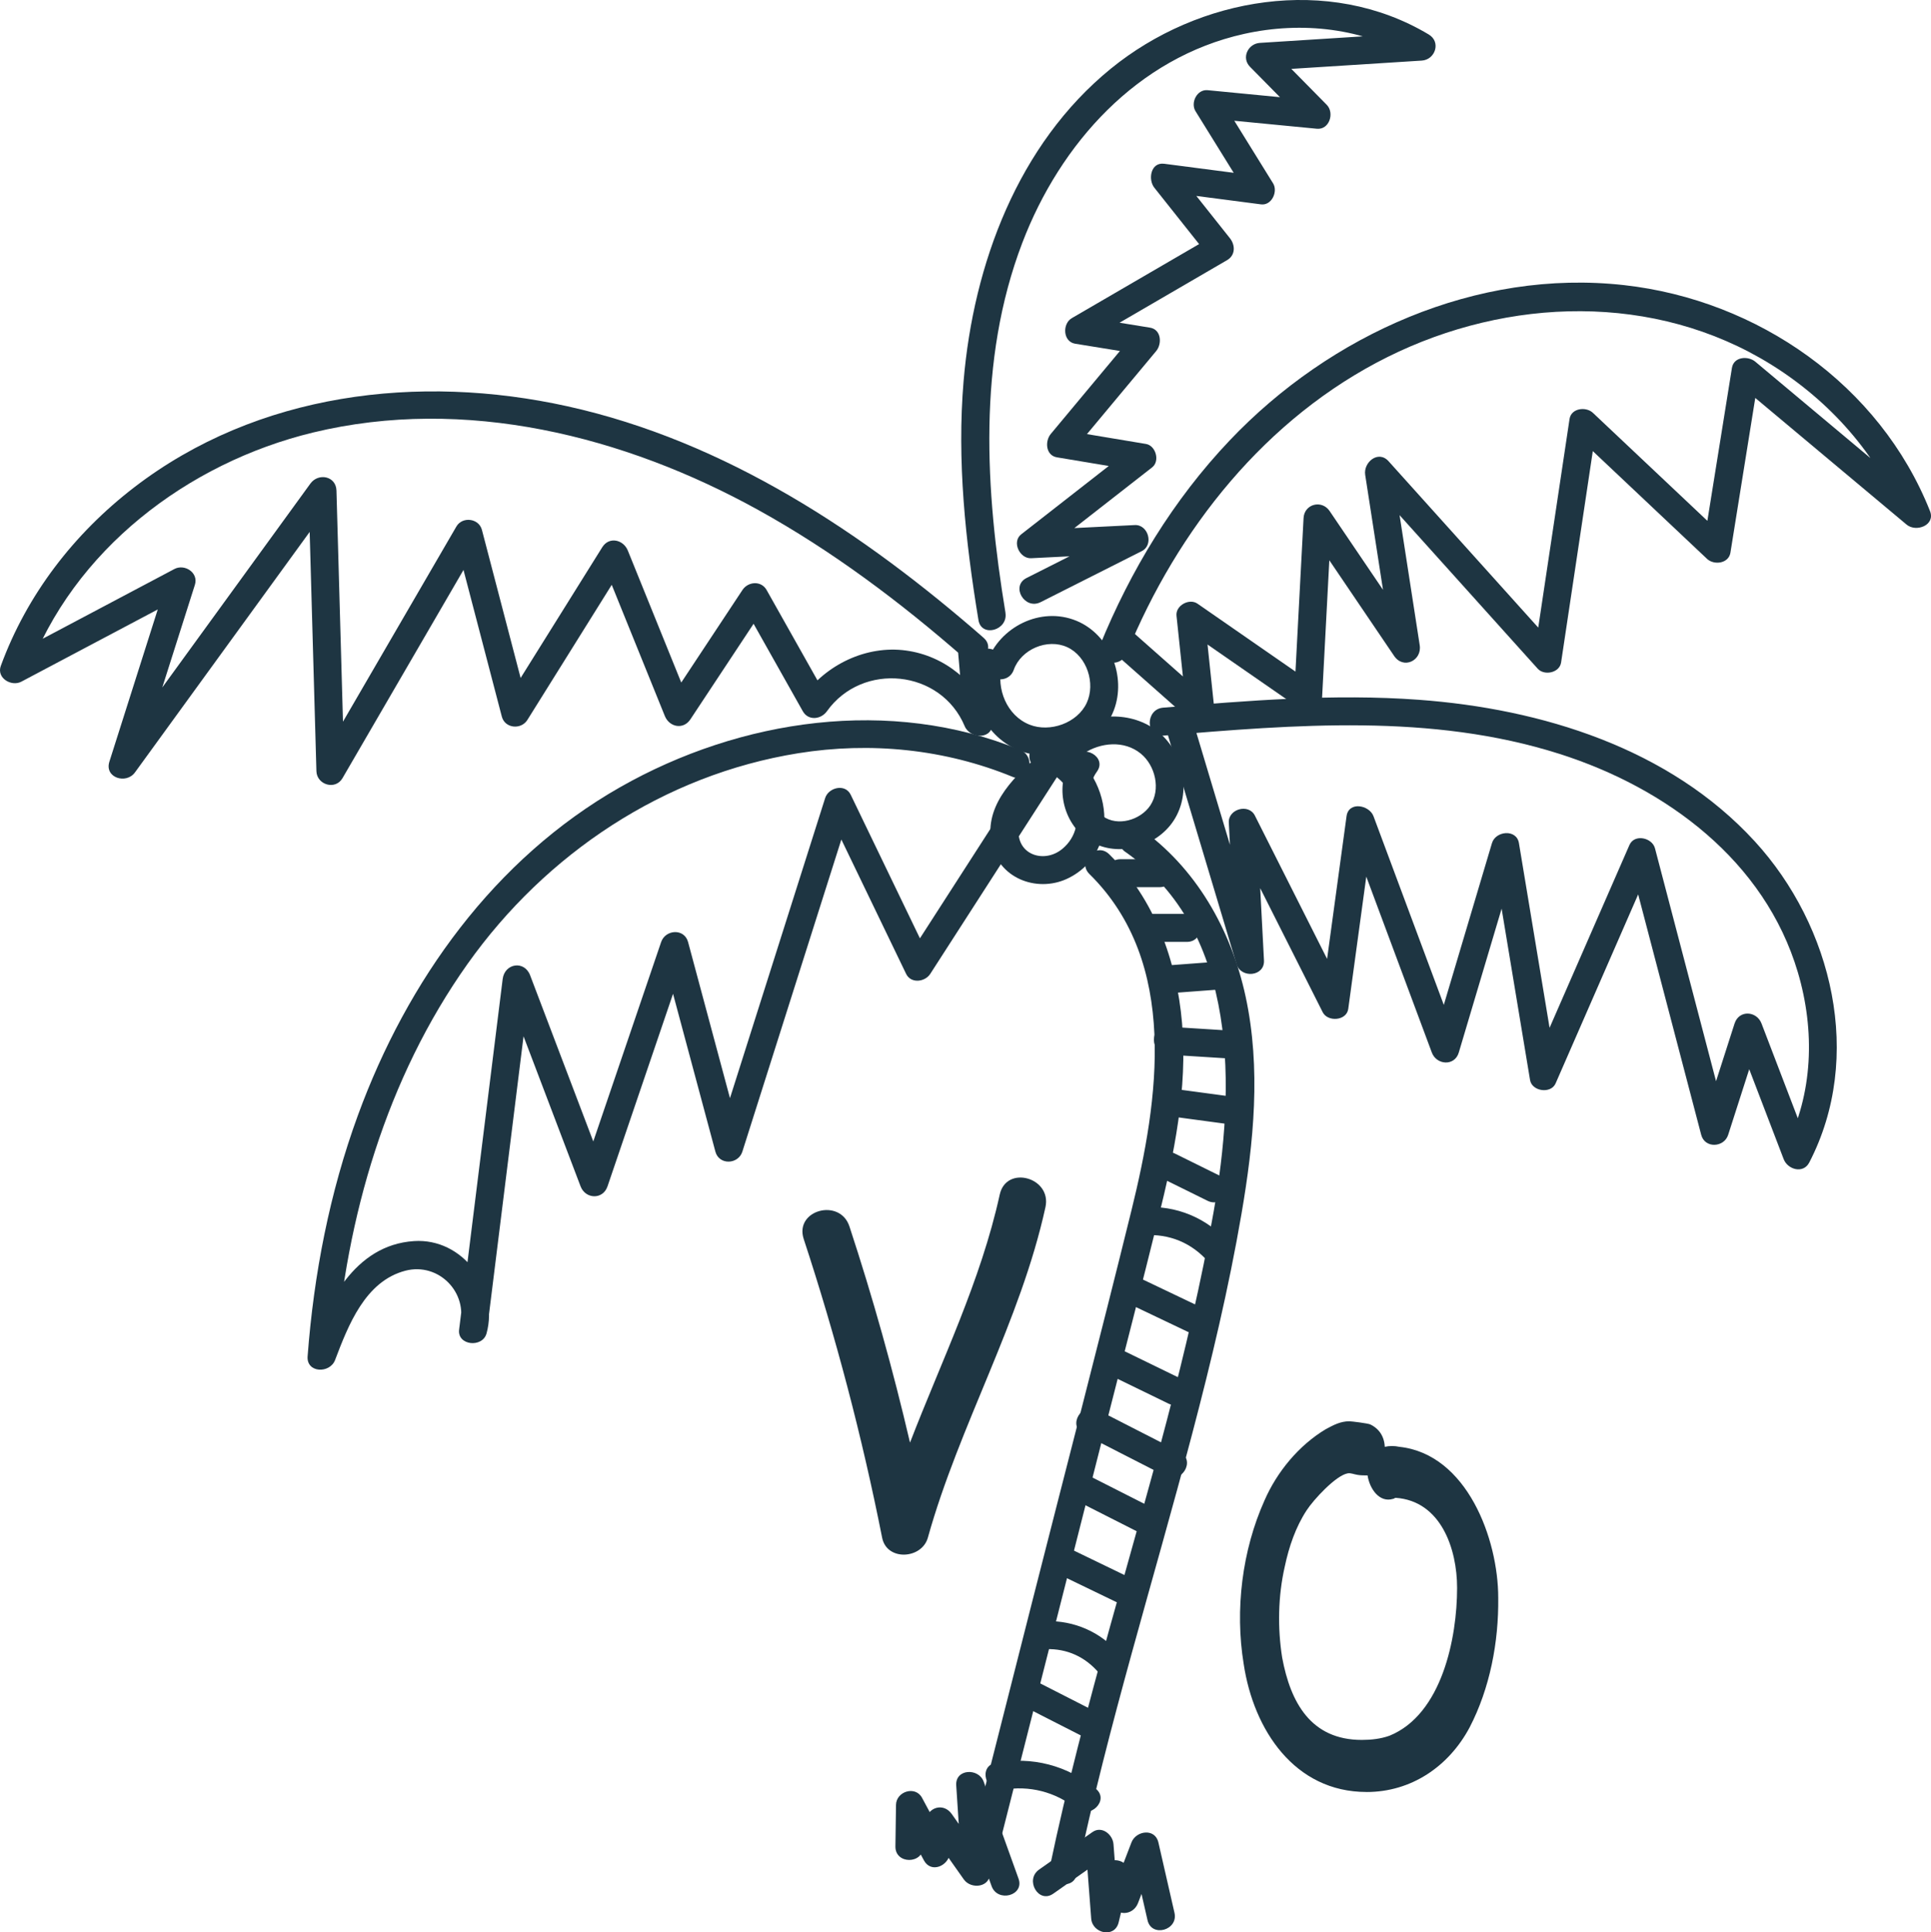
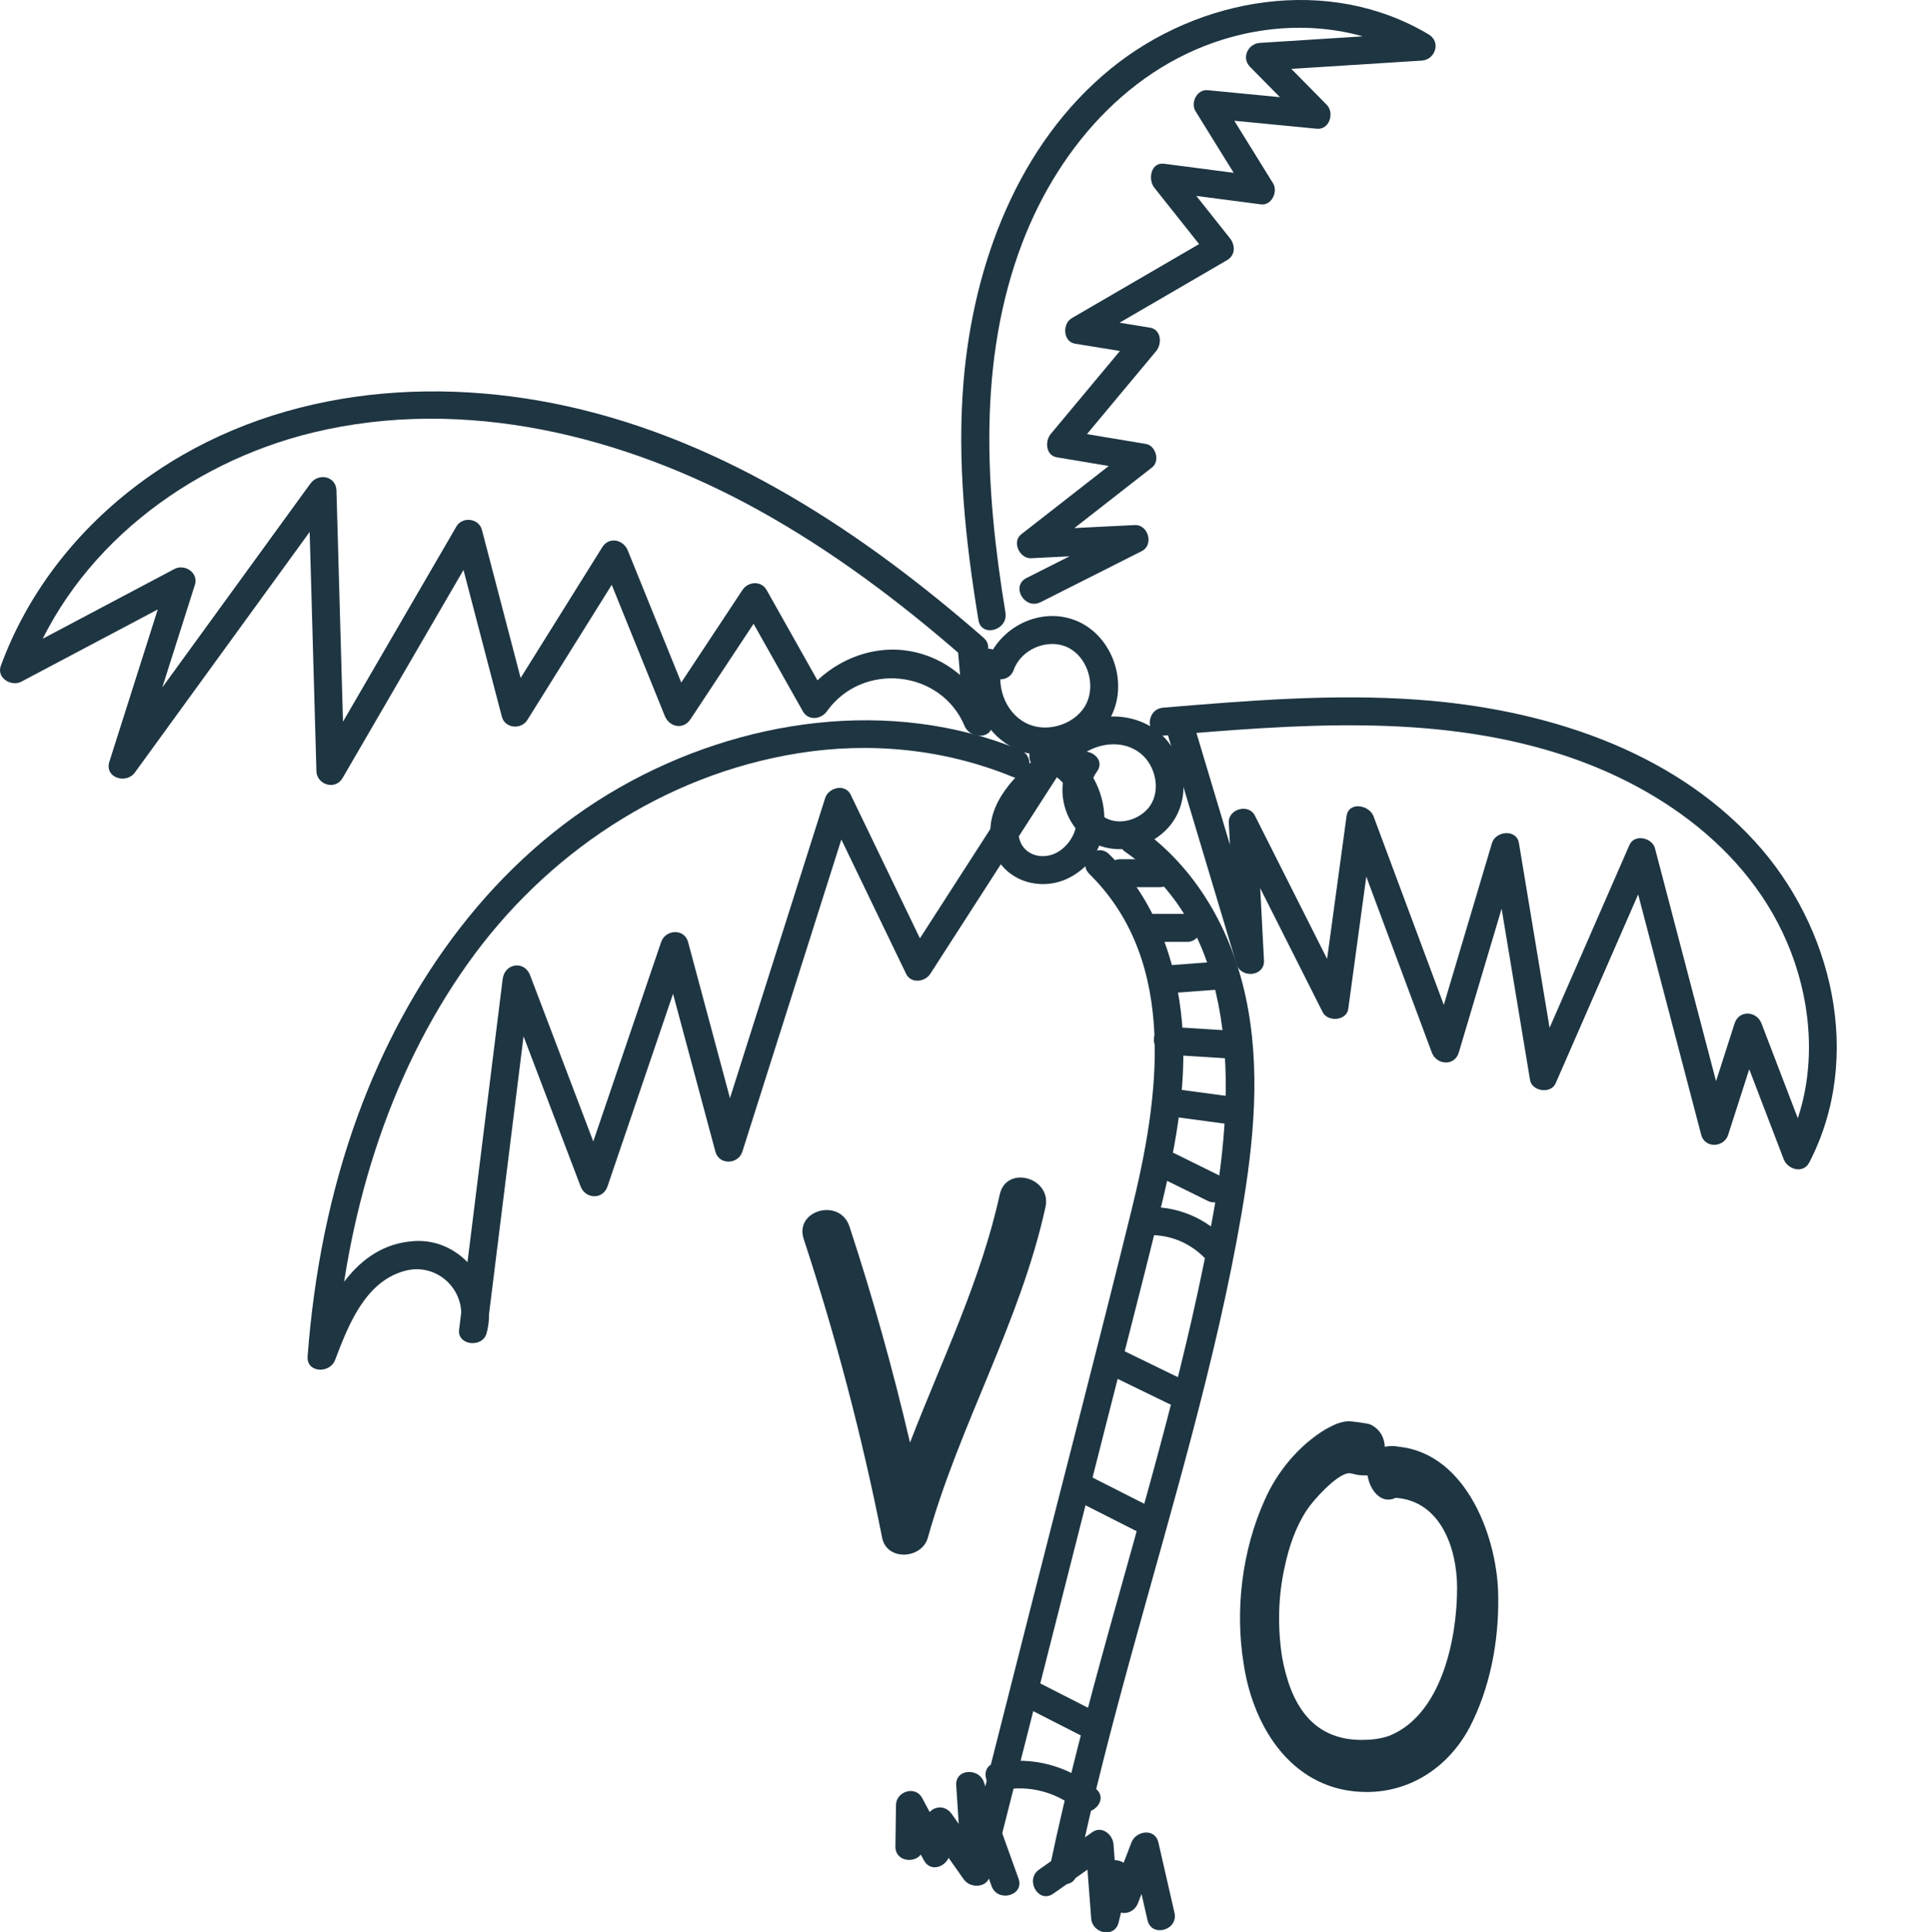
<svg xmlns="http://www.w3.org/2000/svg" id="Layer_2" data-name="Layer 2" viewBox="0 0 690.59 691">
  <defs>
    <style>
      .cls-1 {
        fill: #1e3542;
      }
    </style>
  </defs>
  <g id="Layer_1-2" data-name="Layer 1">
    <path class="cls-1" d="M488.72,640.8c-25.69,0-40.4-22.15-43.94-45.8-3.17-19.36-.56-40.59,7.45-58.46,4.47-10.24,12.29-19.73,21.97-25.51,2.79-1.49,5.21-2.79,8.38-2.79.75,0,6.7.74,7.45,1.12,3.17,1.49,5.03,4.28,5.21,8.01,1.68-.37,3.54-.37,5.21,0,24.2,2.61,35.37,32.95,35.37,53.99.19,15.82-2.98,32.39-10.24,46.36-7.45,13.96-20.85,23.09-36.86,23.09ZM487.04,622.18c3.35,0,6.7-.37,9.87-1.49,18.8-7.63,24.2-35,24.2-52.87,0-13.96-5.77-31.09-21.97-32.21-.37,0-.56.37-.93.37-4.84,1.49-8.38-3.54-9.12-8.38-1.12,0-2.42,0-3.54-.19-1.3-.19-2.42-.74-3.54-.56-4.28.74-12.29,9.49-14.71,13.22-3.91,5.96-6.33,13.03-7.82,20.11-2.42,10.61-2.61,21.97-.93,32.58,2.98,16.01,10.24,29.42,28.48,29.42Z" />
    <g>
      <g>
        <g>
          <path class="cls-1" d="M358.12,656.79c12.57-49.52,25.14-99.03,37.72-148.55,6.16-24.25,12.46-48.47,18.45-72.76,5.58-22.66,10.48-46.21,8.45-69.67-1.93-22.35-9.83-44.36-26.05-60.33-4.59-4.52-11.67,2.55-7.07,7.07,32.2,31.7,24.75,80.81,15.03,120.27-11.54,46.84-23.72,93.53-35.59,140.28-6.86,27.01-13.71,54.02-20.57,81.03-1.58,6.24,8.06,8.9,9.64,2.66h0Z" />
          <path class="cls-1" d="M402.48,304.64c40.94,28.73,39.25,85.01,31.54,128.77-8.86,50.35-23.5,99.43-37.14,148.63-7.85,28.3-15.37,56.71-21.4,85.47-1.32,6.28,8.32,8.96,9.64,2.66,11.15-53.17,27.46-105.02,41.26-157.51,6.82-25.93,13.06-52.05,17.6-78.49,4.41-25.65,7.04-52.16,1.48-77.86-5.16-23.86-17.76-46.13-37.95-60.3-5.28-3.7-10.28,4.96-5.05,8.63h0Z" />
          <path class="cls-1" d="M370.92,270.7c-9.31,7.87-19.41,18.43-16.1,31.81,3.02,12.18,17,16.85,27.63,11.33,21.27-11.04,13.33-43.51-8.1-48.64-6.25-1.5-8.92,8.14-2.66,9.64,12.1,2.9,18.74,20.06,8.2,28.74-6.36,5.24-16.06,2.2-15.63-6.75.39-8.3,7.93-14.15,13.74-19.06,4.92-4.16-2.18-11.2-7.07-7.07h0Z" />
          <path class="cls-1" d="M383.64,270.9c-6.51,8.91-4.02,22.36,4.73,28.88,9.25,6.88,23,4.11,30.09-4.59,7.54-9.26,5.83-23.52-2.39-31.81-8.86-8.93-23.43-9.21-33.63-2.54-5.36,3.51-.36,12.17,5.05,8.63,6.11-4,14.57-4.84,20.52.04,5.18,4.25,7.2,12.81,3.34,18.56-3.47,5.16-11.64,7.61-16.94,3.8s-5.69-11.06-2.13-15.92c3.8-5.2-4.87-10.2-8.63-5.05h0Z" />
          <path class="cls-1" d="M348.67,235.48c-3.42,13.39,3.44,28.62,16.89,33.28,12.56,4.35,27.96-2.19,32.77-14.74,4.61-12.02-1.34-27.1-13.38-32.04-12.77-5.24-27.52,2.19-32.03,14.87-2.16,6.07,7.5,8.69,9.64,2.66,2.6-7.32,12.02-11.34,19.11-8.09s10.19,12.99,6.98,19.92c-3.34,7.22-13.17,10.69-20.45,7.79-8.11-3.22-11.98-12.84-9.9-20.98,1.59-6.24-8.05-8.9-9.64-2.66h0Z" />
          <path class="cls-1" d="M364.91,268.21c-46.49-19.12-100.17-11.15-143.13,13.28-45.02,25.61-76.18,69.25-93.76,117.27-10.14,27.7-15.79,56.88-18.01,86.25-.45,6.01,7.96,6.23,9.82,1.33,4.73-12.43,10.77-28.19,25.13-31.94,11.89-3.1,22.67,7.84,19.42,19.74l9.82,1.33c5.19-41.79,10.39-83.58,15.58-125.37l-9.82,1.33c9.22,24.26,18.45,48.53,27.67,72.79,1.75,4.6,7.98,4.87,9.64,0,9.61-28.23,19.21-56.45,28.82-84.68h-9.64c6.47,24.09,12.94,48.19,19.4,72.28,1.32,4.9,8.18,4.6,9.64,0,13.09-41.26,26.18-82.51,39.26-123.77l-9.14,1.19c9.48,19.67,18.96,39.34,28.45,59.01,1.72,3.57,6.75,2.92,8.63,0,15.26-23.7,30.52-47.41,45.79-71.11,3.49-5.43-5.16-10.45-8.63-5.05-15.26,23.7-30.52,47.41-45.79,71.11h8.63c-9.48-19.67-18.96-39.34-28.45-59.01-1.97-4.09-7.93-2.62-9.14,1.19-13.09,41.26-26.18,82.51-39.26,123.77h9.64c-6.47-24.09-12.94-48.19-19.4-72.28-1.34-4.98-8.1-4.52-9.64,0-9.61,28.23-19.21,56.45-28.82,84.68h9.64c-9.22-24.26-18.45-48.53-27.67-72.79-2.07-5.45-9.12-4.29-9.82,1.33-5.19,41.79-10.39,83.58-15.58,125.37-.71,5.69,8.38,6.63,9.82,1.33,4.47-16.39-8.54-34.15-25.96-32.99-21.46,1.43-31.22,22.38-37.88,39.87l9.82,1.33c3.76-49.65,18.2-99.46,47.25-140.36,27.99-39.41,70.19-67.57,118.21-75.29,25.88-4.16,52.51-1.5,76.78,8.48,5.95,2.45,8.54-7.22,2.66-9.64h0Z" />
          <path class="cls-1" d="M351.79,228.09c-42.97-37.56-92.36-70.31-148.82-82.8-53.24-11.78-110.95-4.87-154.99,28.99C26.49,190.8,9.65,212.6.29,238.11c-1.6,4.35,3.78,7.53,7.34,5.65,19.92-10.55,39.85-21.09,59.77-31.64l-7.34-5.65c-6.98,21.97-13.96,43.93-20.94,65.9-1.83,5.76,6.01,8.17,9.14,3.85,23.8-32.75,47.6-65.51,71.39-98.26l-9.32-2.52c.94,33.44,1.89,66.88,2.83,100.32.14,4.88,6.77,6.9,9.32,2.52,16.46-28.32,32.91-56.64,49.37-84.95l-9.14-1.19c5.59,21.37,11.17,42.74,16.76,64.11,1.12,4.27,6.91,4.77,9.14,1.19,11.81-18.91,23.61-37.81,35.42-56.72l-9.14-1.19c7.63,18.84,15.25,37.67,22.88,56.51,1.61,3.98,6.61,5.01,9.14,1.19,9.09-13.74,18.18-27.48,27.26-41.22h-8.63c7.19,12.77,14.38,25.55,21.57,38.32,1.98,3.51,6.54,2.94,8.63,0,12.67-17.77,40.79-14.95,49.27,5.35,1.95,4.67,10.36,4.86,9.82-1.33-.75-8.59-1.49-17.19-2.24-25.78-.55-6.36-10.56-6.42-10,0,.75,8.59,1.49,17.19,2.24,25.78l9.82-1.33c-5.38-12.88-16.66-22.53-30.72-24.41s-28.46,4.95-36.83,16.68h8.63c-7.19-12.77-14.38-25.55-21.57-38.32-1.93-3.42-6.62-3.04-8.63,0-9.09,13.74-18.18,27.48-27.26,41.22l9.14,1.19c-7.63-18.84-15.25-37.67-22.88-56.51-1.58-3.9-6.69-5.11-9.14-1.19-11.81,18.91-23.61,37.81-35.42,56.72l9.14,1.19c-5.59-21.37-11.17-42.74-16.76-64.11-1.09-4.17-7-4.88-9.14-1.19-16.46,28.32-32.91,56.64-49.37,84.95l9.32,2.52c-.94-33.44-1.89-66.88-2.83-100.32-.15-5.25-6.48-6.42-9.32-2.52-23.8,32.75-47.6,65.51-71.39,98.26l9.14,3.85c6.98-21.97,13.96-43.93,20.94-65.9,1.38-4.35-3.66-7.6-7.34-5.65-19.92,10.55-39.85,21.09-59.77,31.64l7.34,5.65c16.18-44.07,57.18-75.25,102-86.1,54.27-13.13,111.34,1.19,159.27,27.71,26.49,14.65,50.75,32.9,73.51,52.78,4.83,4.22,11.93-2.83,7.07-7.07h0Z" />
          <path class="cls-1" d="M415.98,263.06c47.1-3.91,95.92-8.05,141.7,6.51,38.3,12.18,73.49,38.26,85.3,78.14,6.15,20.78,5.53,43.51-4.57,62.96l9.14,1.19c-5.86-15.29-11.71-30.57-17.57-45.86-1.73-4.53-8.05-4.95-9.64,0-3.98,12.38-7.96,24.77-11.93,37.15h9.64c-8.72-33.26-17.45-66.53-26.17-99.79-1-3.83-7.36-5.27-9.14-1.19-11.68,26.73-23.36,53.46-35.04,80.2l9.14,1.19c-4.54-27.36-9.08-54.72-13.62-82.08-.85-5.12-8.34-4.38-9.64,0-7.17,24.08-14.34,48.16-21.51,72.24h9.64c-10.17-27.28-20.33-54.57-30.5-81.85-1.5-4.02-8.9-5.42-9.64,0-3.01,22.08-6.02,44.16-9.03,66.24l9.14-1.19c-10.97-21.76-21.93-43.52-32.9-65.29-2.22-4.4-9.57-2.35-9.32,2.52.86,16.42,1.72,32.84,2.58,49.27l9.82-1.33c-8.29-27.67-16.59-55.35-24.88-83.02-1.84-6.15-11.5-3.53-9.64,2.66,8.29,27.67,16.59,55.35,24.88,83.02,1.57,5.23,10.13,4.49,9.82-1.33-.86-16.42-1.72-32.84-2.58-49.27l-9.32,2.52c10.97,21.76,21.93,43.52,32.9,65.29,1.8,3.57,8.55,3.1,9.14-1.19,3.01-22.08,6.02-44.16,9.03-66.24h-9.64c10.17,27.28,20.33,54.57,30.5,81.85,1.67,4.49,8.16,4.99,9.64,0,7.17-24.08,14.34-48.16,21.51-72.24h-9.64c4.54,27.36,9.08,54.72,13.62,82.08.67,4.06,7.46,5.04,9.14,1.19,11.68-26.73,23.36-53.46,35.04-80.2l-9.14-1.19c8.72,33.26,17.45,66.53,26.17,99.79,1.29,4.94,8.18,4.57,9.64,0,3.98-12.38,7.96-24.77,11.93-37.15h-9.64c5.86,15.29,11.71,30.57,17.57,45.86,1.42,3.7,6.99,5.34,9.14,1.19,19.56-37.68,8.36-84.5-19.52-114.89-30.55-33.3-76.22-47.35-120.1-50.58-30.49-2.24-61.06.29-91.45,2.82-6.37.53-6.42,10.53,0,10h0Z" />
          <path class="cls-1" d="M359.59,219.1c-7.2-43.75-10.09-90.03,6.01-132.24,13.56-35.54,41.15-66.25,79.31-74.73,20.7-4.6,42.73-2.13,61.05,8.85l2.52-9.32c-19.3,1.23-38.6,2.45-57.9,3.68-4.24.27-6.71,5.32-3.54,8.54,6.8,6.9,13.59,13.79,20.39,20.69,1.18-2.85,2.36-5.69,3.54-8.54-13.03-1.26-26.06-2.52-39.09-3.78-3.81-.37-6.19,4.51-4.32,7.52,6.37,10.27,12.74,20.55,19.1,30.82l4.32-7.52c-11.54-1.5-23.09-3.01-34.63-4.51-4.84-.63-5.84,5.63-3.54,8.54,6.66,8.38,13.31,16.77,19.97,25.15l1.01-7.85c-16.83,9.79-33.66,19.58-50.48,29.37-3.43,1.99-3.21,8.42,1.19,9.14,8.04,1.3,16.07,2.61,24.11,3.91-.74-2.79-1.47-5.57-2.21-8.36-10.2,12.24-20.4,24.48-30.61,36.72-2.14,2.57-1.85,7.68,2.21,8.36,9.72,1.62,19.44,3.24,29.17,4.87-.74-2.79-1.47-5.57-2.21-8.36-13.25,10.34-26.5,20.69-39.75,31.03-3.44,2.69-.53,8.74,3.54,8.54,12.35-.62,24.7-1.24,37.05-1.85-.84-3.11-1.68-6.21-2.52-9.32-12.05,6.08-24.11,12.16-36.16,18.24-5.75,2.9-.69,11.53,5.05,8.63,12.05-6.08,24.11-12.16,36.16-18.24,4.4-2.22,2.35-9.56-2.52-9.32-12.35.62-24.7,1.24-37.05,1.85,1.18,2.85,2.36,5.69,3.54,8.54,13.25-10.34,26.5-20.69,39.75-31.03,2.86-2.23,1.3-7.77-2.21-8.36-9.72-1.62-19.44-3.24-29.17-4.87.74,2.79,1.47,5.57,2.21,8.36,10.2-12.24,20.4-24.48,30.61-36.72,2.13-2.56,1.86-7.7-2.21-8.36-8.04-1.3-16.07-2.61-24.11-3.91.4,3.05.8,6.09,1.19,9.14,16.83-9.79,33.66-19.58,50.48-29.37,3.04-1.77,2.97-5.38,1.01-7.85-6.66-8.38-13.31-16.77-19.97-25.15-1.18,2.85-2.36,5.69-3.54,8.54,11.54,1.5,23.09,3.01,34.63,4.51,3.84.5,6.14-4.59,4.32-7.52-6.37-10.27-12.74-20.55-19.1-30.82l-4.32,7.52c13.03,1.26,26.06,2.52,39.09,3.78,4.48.43,6.36-5.66,3.54-8.54-6.8-6.9-13.59-13.79-20.39-20.69-1.18,2.85-2.36,5.69-3.54,8.54,19.3-1.23,38.6-2.45,57.9-3.68,4.83-.31,6.95-6.66,2.52-9.32-35.82-21.46-82.28-13.4-113.71,12.2-33.25,27.08-49.12,69.93-52.66,111.61-2.43,28.62.66,57.37,5.31,85.6,1.04,6.33,10.68,3.65,9.64-2.66h0Z" />
-           <path class="cls-1" d="M402.92,233.7c18.1-44.43,49.86-84.42,93.34-106.05,43.07-21.43,95.54-23.11,137.12,2.69,20.88,12.95,38.09,32.12,47.2,55.07l8.36-4.86c-20.39-17.07-40.79-34.14-61.18-51.21-2.55-2.14-7.7-1.86-8.36,2.21-3.4,21.15-6.79,42.31-10.19,63.46l8.36-2.21c-15.96-15.06-31.92-30.11-47.89-45.17-2.46-2.32-7.77-1.72-8.36,2.21-4.22,28.15-8.45,56.29-12.67,84.44l8.36-2.21c-20.14-22.38-40.27-44.76-60.41-67.14-3.69-4.1-9.05.41-8.36,4.86,3.28,21.2,6.57,42.4,9.85,63.6l9.14-3.85c-10.57-15.6-21.14-31.2-31.71-46.8-2.8-4.13-9.05-2.55-9.32,2.52-1.13,21.36-2.25,42.72-3.38,64.09l7.52-4.32c-14.02-9.72-28.04-19.44-42.06-29.15-2.95-2.05-7.91.63-7.52,4.32,1.19,11.31,2.39,22.62,3.58,33.93l8.54-3.54c-9.39-8.3-18.78-16.6-28.16-24.91-4.81-4.25-11.9,2.8-7.07,7.07,9.39,8.3,18.78,16.6,28.16,24.91,2.9,2.57,9.03,1.12,8.54-3.54-1.19-11.31-2.39-22.62-3.58-33.93l-7.52,4.32c14.02,9.72,28.04,19.44,42.06,29.15,3.31,2.3,7.34-.82,7.52-4.32,1.13-21.36,2.25-42.72,3.38-64.09l-9.32,2.52c10.57,15.6,21.14,31.2,31.71,46.8,3.3,4.88,10,1.69,9.14-3.85-3.28-21.2-6.57-42.4-9.85-63.6l-8.36,4.86c20.14,22.38,40.27,44.76,60.41,67.14,2.33,2.59,7.8,1.51,8.36-2.21,4.22-28.15,8.45-56.29,12.67-84.44l-8.36,2.21c15.96,15.06,31.92,30.11,47.89,45.17,2.48,2.34,7.73,1.7,8.36-2.21,3.4-21.15,6.79-42.31,10.19-63.46l-8.36,2.21c20.39,17.07,40.79,34.14,61.18,51.21,3.38,2.83,10.39.26,8.36-4.86-17.93-45.13-61.65-75.44-109.38-80.78-52.73-5.9-105.13,17.68-141.08,55.54-20.17,21.24-35.47,46.48-46.49,73.54-2.43,5.96,7.24,8.55,9.64,2.66h0Z" />
        </g>
-         <path class="cls-1" d="M358.73,640.04c9.22-1.71,18.87.74,26.12,6.69,4.94,4.05,12.05-2.99,7.07-7.07-10.25-8.4-22.82-11.67-35.85-9.26-6.32,1.17-3.64,10.81,2.66,9.64h0Z" />
+         <path class="cls-1" d="M358.73,640.04c9.22-1.71,18.87.74,26.12,6.69,4.94,4.05,12.05-2.99,7.07-7.07-10.25-8.4-22.82-11.67-35.85-9.26-6.32,1.17-3.64,10.81,2.66,9.64h0" />
        <path class="cls-1" d="M366.58,610.4c7.42,3.79,14.85,7.57,22.27,11.36,5.72,2.92,10.79-5.71,5.05-8.63-7.42-3.79-14.85-7.57-22.27-11.36-5.72-2.92-10.79,5.71-5.05,8.63h0Z" />
-         <path class="cls-1" d="M374.14,589.72c7.48-.22,13.95,2.75,18.8,8.42,4.19,4.9,11.24-2.2,7.07-7.07-6.45-7.53-15.98-11.64-25.87-11.35-6.42.19-6.45,10.19,0,10h0Z" />
-         <path class="cls-1" d="M379.02,563.11c6.94,3.36,13.88,6.71,20.83,10.07,5.77,2.79,10.85-5.83,5.05-8.63-6.94-3.36-13.88-6.71-20.83-10.07-5.77-2.79-10.85,5.83-5.05,8.63h0Z" />
        <path class="cls-1" d="M384.67,536.48c7.43,3.77,14.86,7.54,22.3,11.31,5.73,2.91,10.79-5.72,5.05-8.63-7.43-3.77-14.86-7.54-22.3-11.31-5.73-2.91-10.79,5.72-5.05,8.63h0Z" />
-         <path class="cls-1" d="M387.44,512.78c9.83,5.03,19.67,10.06,29.5,15.09,5.72,2.92,10.78-5.7,5.05-8.63-9.83-5.03-19.67-10.06-29.5-15.09-5.72-2.92-10.78,5.7-5.05,8.63h0Z" />
        <path class="cls-1" d="M397.18,491.84c6.93,3.37,13.87,6.75,20.8,10.12,5.76,2.8,10.84-5.82,5.05-8.63-6.93-3.37-13.87-6.75-20.8-10.12-5.76-2.8-10.84,5.82-5.05,8.63h0Z" />
-         <path class="cls-1" d="M402.59,465.66c7.9,3.77,15.8,7.53,23.7,11.3,5.78,2.76,10.86-5.86,5.05-8.63-7.9-3.77-15.8-7.53-23.7-11.3-5.78-2.76-10.86,5.86-5.05,8.63h0Z" />
        <path class="cls-1" d="M409.1,441.72c9.05-.64,17.15,2.72,23.09,9.57,4.22,4.87,11.27-2.23,7.07-7.07-7.51-8.66-18.72-13.31-30.16-12.5-6.38.45-6.43,10.45,0,10h0Z" />
        <path class="cls-1" d="M415.09,421.11c5.6,2.77,11.21,5.54,16.81,8.3s10.82-5.78,5.05-8.63-11.21-5.54-16.81-8.3-10.82,5.78-5.05,8.63h0Z" />
        <path class="cls-1" d="M417.61,399.06c6.99.94,13.97,1.88,20.96,2.82,2.7.36,5.33-.65,6.15-3.49.67-2.32-.82-5.79-3.49-6.15-6.99-.94-13.97-1.88-20.96-2.82-2.7-.36-5.33.65-6.15,3.49-.67,2.32.82,5.79,3.49,6.15h0Z" />
        <path class="cls-1" d="M417.49,377.12c6.99.44,13.98.88,20.97,1.32,6.43.41,6.4-9.6,0-10-6.99-.44-13.98-.88-20.97-1.32-6.43-.41-6.4,9.6,0,10h0Z" />
        <path class="cls-1" d="M417.49,355.23c6.06-.45,12.12-.91,18.17-1.36,6.38-.48,6.43-10.48,0-10-6.06.45-12.12.91-18.17,1.36-6.38.48-6.43,10.48,0,10h0Z" />
        <path class="cls-1" d="M410.49,336.81h13.98c6.43,0,6.45-10,0-10h-13.98c-6.43,0-6.45,10,0,10h0Z" />
        <path class="cls-1" d="M400.7,317.25h13.98c6.43,0,6.45-10,0-10h-13.98c-6.43,0-6.45,10,0,10h0Z" />
      </g>
      <path class="cls-1" d="M330.23,660.27c.07-4.95.14-9.91.21-14.86l-9.32,2.52c3.1,5.77,6.19,11.53,9.29,17.3,2.58,4.8,8.79,1.98,9.32-2.52.45-3.83.9-7.67,1.34-11.5l-9.32,2.52c4.31,6.11,8.62,12.22,12.94,18.33,2.61,3.7,9.67,2.86,9.32-2.52-.68-10.37-1.35-20.73-2.03-31.1l-9.82,1.33c4.15,11.56,8.31,23.11,12.46,34.67,2.16,6.01,11.83,3.42,9.64-2.66-4.15-11.56-8.31-23.11-12.46-34.67-1.79-4.97-10.21-4.66-9.82,1.33.68,10.37,1.35,20.73,2.03,31.1l9.32-2.52c-4.31-6.11-8.62-12.22-12.94-18.33-2.99-4.24-8.74-2.44-9.32,2.52-.45,3.83-.9,7.67-1.34,11.5l9.32-2.52c-3.1-5.77-6.19-11.53-9.29-17.3-2.4-4.48-9.25-2.29-9.32,2.52s-.14,9.91-.21,14.86c-.09,6.44,9.91,6.44,10,0h0Z" />
      <path class="cls-1" d="M376.67,677.17c6.36-4.47,12.71-8.93,19.07-13.4l-7.52-4.32c.68,8.88,1.35,17.75,2.03,26.63.41,5.34,8.43,7.13,9.82,1.33,1.28-5.33,2.56-10.66,3.84-15.99h-9.64c1.03,3.03,2.05,6.06,3.08,9.1,1.65,4.88,7.88,4.59,9.64,0,2.43-6.34,4.86-12.67,7.29-19.01h-9.64c1.92,8.38,3.83,16.76,5.75,25.14,1.43,6.27,11.08,3.62,9.64-2.66-1.92-8.38-3.83-16.76-5.75-25.14-1.19-5.23-8.02-4.24-9.64,0-2.43,6.34-4.86,12.67-7.29,19.01h9.64c-1.03-3.03-2.05-6.06-3.08-9.1-1.5-4.44-8.43-5.06-9.64,0-1.28,5.33-2.56,10.66-3.84,15.99l9.82,1.33c-.68-8.88-1.35-17.75-2.03-26.63-.26-3.44-4.17-6.68-7.52-4.32-6.36,4.47-12.71,8.93-19.07,13.4-5.23,3.67-.23,12.35,5.05,8.63h0Z" />
    </g>
    <path class="cls-1" d="M357.54,427.16c-6.78,30.91-20.77,59.34-32.09,88.71-6.08-26.07-13.29-51.86-21.66-77.3-3.39-10.32-19.77-5.9-16.35,4.51,11.51,35,20.87,70.65,28.04,106.79,1.68,8.46,14.2,7.67,16.35,0,11.28-40.38,33.05-77.1,42.06-118.2,2.33-10.63-14.01-15.18-16.35-4.51Z" />
  </g>
</svg>